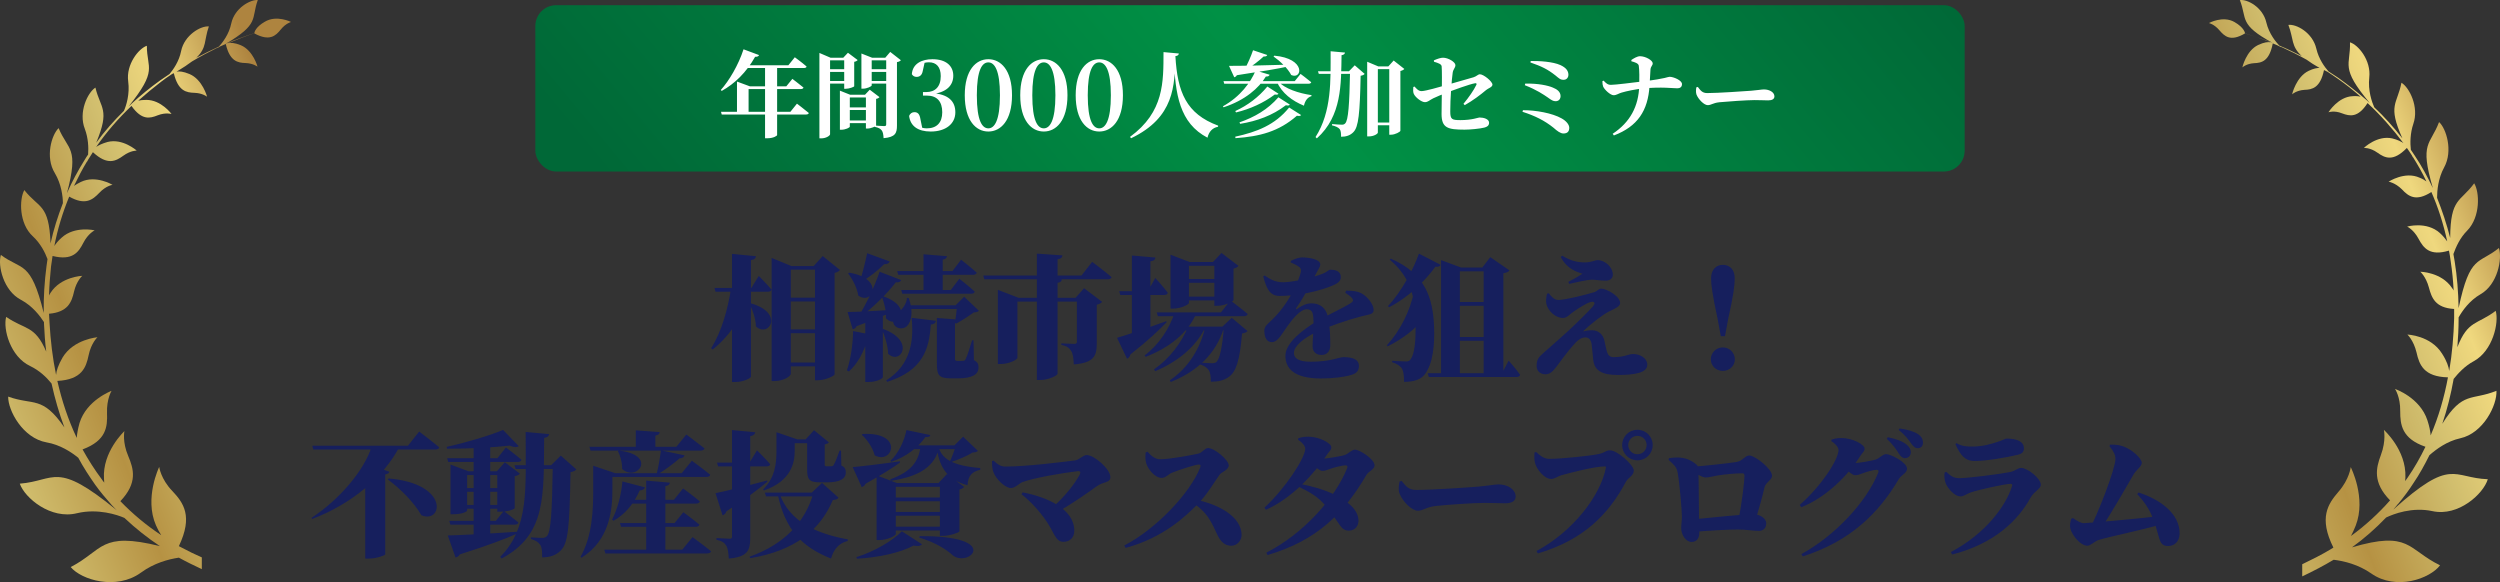
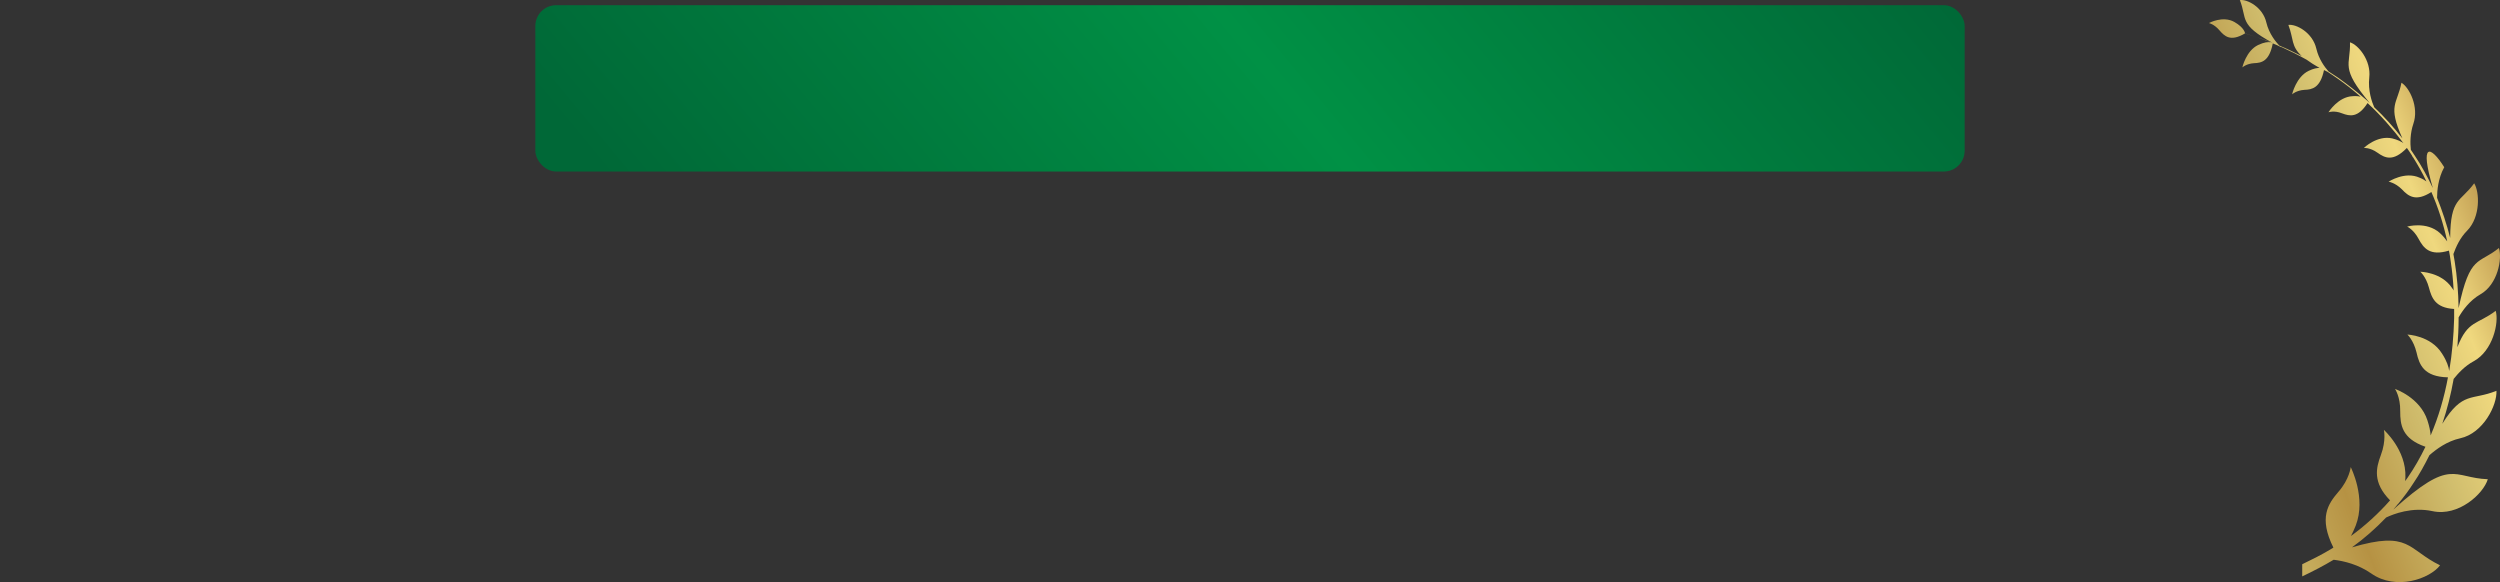
<svg xmlns="http://www.w3.org/2000/svg" width="962" height="224" viewBox="0 0 962 224" fill="none">
  <rect x="0" y="0" width="962" height="224" fill="#333333" stroke="none" />
-   <path d="M101.91 8.358C98.418 10.37 97.933 12.282 97.836 12.785C94.052 13.992 90.366 15.3 86.776 16.909C99.97 9.163 96.575 7.352 99.194 0.009C96.284 -0.193 90.269 3.127 89.007 8.962C88.134 13.287 85.515 16.507 84.254 17.915C81.343 19.223 78.433 20.732 75.522 22.241C79.694 18.317 78.433 15.702 80.373 10.169C77.269 9.867 70.963 13.489 69.701 19.625C68.925 23.649 66.597 26.868 65.239 28.478C63.977 29.283 62.813 30.188 61.552 30.993C57.769 33.709 54.179 36.626 50.686 39.845C50.395 40.047 50.298 40.248 50.201 40.348C49.91 40.55 49.619 40.851 49.425 41.053C60.873 26.768 56.507 26.566 56.507 17.613C53.403 18.619 48.455 24.756 49.328 31.294C50.007 36.224 48.552 40.751 47.679 42.662C43.798 46.485 40.209 50.509 37.007 54.935C42.44 41.958 38.657 41.857 36.716 33.709C33.709 35.62 30.119 43.165 32.642 49.603C34 53.225 34.097 56.846 33.903 59.462C33.418 60.166 32.933 60.87 32.545 61.574C30.022 65.598 27.694 69.924 25.753 74.35C30.507 56.544 26.142 57.953 22.552 49.301C19.836 51.917 17.313 60.468 21.097 66.604C23.619 70.829 24.201 75.658 24.201 78.173C22.261 83.203 20.612 88.333 19.448 93.665C18.865 78.274 14.985 80.286 9.358 73.143C7.418 76.564 7.224 86.02 12.656 90.949C15.567 93.665 17.313 97.085 18.283 99.701C18.186 100.606 17.992 101.512 17.895 102.417C17.119 108.352 16.731 114.388 16.828 120.424C11.783 100.003 8.388 104.127 0.336 98.091C-0.926 102.216 1.306 111.873 8.097 115.394C12.462 117.708 15.373 121.531 16.925 123.945C16.925 124.146 16.925 124.247 16.925 124.448C17.119 128.07 17.313 131.691 17.798 135.313C13.433 125.052 9.649 126.963 2.373 121.933C1.112 126.561 3.925 137.224 11.589 140.845C15.179 142.556 17.895 145.171 19.836 147.585C21.097 153.32 22.746 159.054 24.783 164.486C16.246 152.112 12.947 156.136 3.149 152.615C3.052 157.947 8.776 168.61 17.895 170.22C23.134 171.125 27.403 173.942 30.119 176.155C32.059 179.777 34.291 183.197 36.619 186.517C38.559 189.233 40.694 191.748 42.925 194.263C43.022 194.464 43.216 194.565 43.313 194.665C43.895 195.269 44.38 195.872 44.962 196.375C21.388 177.061 21.485 185.008 7.612 186.114C9.552 191.647 19.544 199.997 29.634 197.482C37.589 195.571 45.157 198.085 47.873 199.293C52.142 203.317 56.701 206.938 61.552 210.157C38.462 204.423 39.821 211.666 27.209 218.205C31.283 223.134 44.769 227.259 54.276 220.318C59.224 216.696 64.754 215.187 68.828 214.584C71.739 216.193 74.649 217.601 77.657 219.01V214.483C75.134 213.376 72.612 212.169 70.186 210.861C69.701 210.66 69.313 210.358 68.828 210.157C74.358 198.588 70.575 193.458 66.306 188.931C61.843 184.304 61.261 179.676 61.261 179.676C61.261 179.676 55.44 191.647 60 202.109C60.679 203.618 61.358 204.926 62.037 205.932C56.41 202.21 51.075 197.784 46.321 192.854C53.015 185.813 51.462 180.481 49.328 175.451C47 170.019 47.873 165.894 47.873 165.894C47.873 165.894 39.336 173.841 40.015 184.203C40.015 184.706 40.112 185.31 40.112 185.712C39.821 185.31 39.433 184.907 39.142 184.404C36.425 180.783 34 176.96 31.768 172.936C40.985 169.516 41.373 164.184 41.179 158.953C40.985 153.521 42.925 150.402 42.925 150.402C42.925 150.402 33.321 153.923 30.604 162.776C29.925 165.19 29.634 167.001 29.537 168.51C26.239 161.569 23.813 154.225 22.067 146.579C31.574 146.076 33.127 141.348 34.097 136.721C35.067 131.993 37.492 129.78 37.492 129.78C37.492 129.78 28.373 130.484 24.104 137.526C22.358 140.544 21.679 142.757 21.582 144.266C20.224 137.727 19.448 130.987 19.059 124.247C18.962 123.04 18.962 121.933 18.865 120.726C26.142 120.122 27.597 116.199 28.47 112.276C29.44 108.051 31.671 106.139 31.671 106.139C31.671 106.139 23.425 106.441 19.448 112.678C19.253 113.08 18.962 113.382 18.865 113.684C18.962 109.962 19.253 106.24 19.642 102.518C19.836 101.21 20.03 99.802 20.224 98.494C27.888 100.405 30.216 97.085 32.059 93.464C33.903 89.842 36.425 88.635 36.425 88.635C36.425 88.635 28.761 86.825 23.716 91.452C22.358 92.659 21.485 93.766 20.903 94.671C22.164 88.132 24.104 81.795 26.627 75.658C32.836 79.179 35.649 76.865 38.172 74.25C40.791 71.433 43.313 71.131 43.313 71.131C43.313 71.131 36.813 67.208 31.089 70.025C30.022 70.528 29.246 71.031 28.47 71.534C30.022 68.314 31.671 65.095 33.515 62.077C33.515 62.279 33.418 62.379 33.418 62.379C33.612 62.077 33.709 61.776 33.903 61.474C34.485 60.468 35.164 59.562 35.746 58.556C41.373 63.788 44.575 61.977 47.388 59.965C50.298 57.852 52.627 57.953 52.627 57.953C52.627 57.953 47.194 53.124 41.373 54.633C39.239 55.237 37.88 55.941 37.007 56.544C40.985 50.81 45.545 45.579 50.589 40.751C54.567 46.384 57.672 45.579 60.679 44.372C63.783 43.165 66.015 43.869 66.015 43.869C66.015 43.869 62.037 38.437 56.313 38.437C55.052 38.437 54.082 38.538 53.209 38.739C56.022 36.224 58.933 33.809 61.94 31.496C63.201 30.49 64.56 29.584 65.918 28.679C66.209 28.478 66.5 28.277 66.888 28.176C68.537 35.117 71.739 35.62 74.843 35.721C77.948 35.821 79.694 37.23 79.694 37.23C79.694 37.23 77.948 30.59 72.903 28.478C70.478 27.472 68.925 27.371 67.955 27.572C70.478 26.063 72.418 24.756 73.873 23.649C77.075 21.738 80.47 19.927 83.769 18.317C83.672 18.418 83.575 18.519 83.575 18.519C83.963 18.317 84.448 18.016 84.836 17.814C85.515 17.513 86.194 17.211 86.873 16.909C88.425 23.649 91.53 24.152 94.44 24.253C97.448 24.353 99.097 25.661 99.097 25.661C99.097 25.661 97.448 19.424 92.694 17.412C90.269 16.406 88.716 16.406 87.843 16.607C91.142 15.199 94.537 13.891 97.933 12.785C97.933 12.885 97.933 12.885 97.933 12.885C103.754 16.004 106.082 13.79 108.022 11.376C109.963 8.962 112 8.459 112 8.459C112 8.459 106.47 5.642 101.91 8.358Z" fill="url(#paint0_linear_461_913)" />
  <rect x="206" y="2" width="550" height="64" rx="8" fill="url(#paint1_linear_461_913)" />
-   <path d="M277.436 43.016H304.148L306.668 39.884C306.668 39.884 309.476 42.008 311.24 43.484C311.132 43.88 310.7 44.06 310.196 44.06H277.724L277.436 43.016ZM294.392 25.124H299.036V51.98C299 52.268 297.632 53.204 295.256 53.204H294.392V25.124ZM286.04 33.224H302.564L304.904 30.344C304.904 30.344 307.532 32.324 309.188 33.692C309.08 34.088 308.684 34.268 308.144 34.268H286.04V33.224ZM283.592 33.224V31.388L288.56 33.224H288.056V43.664H283.592V33.224ZM286.112 18.968L292.088 21.2C291.908 21.632 291.404 21.92 290.576 21.848C287.156 27.932 282.692 32.216 277.724 34.988L277.364 34.628C280.568 31.064 284.132 25.052 286.112 18.968ZM286.148 25.124H303.356L305.84 22.028C305.84 22.028 308.612 24.044 310.376 25.592C310.304 25.988 309.908 26.168 309.368 26.168H285.644L286.148 25.124ZM323.192 36.464V34.88L327.152 36.464H334.928V37.508H327.008V48.74C327.008 49.1 325.352 49.928 323.732 49.928H323.192V36.464ZM325.136 46.364H335.036V47.372H325.136V46.364ZM325.136 41.324H335.036V42.332H325.136V41.324ZM333.2 36.464H332.84L334.676 34.52L338.42 37.364C338.24 37.652 337.772 37.94 337.124 38.048V48.308C337.088 48.596 335.18 49.46 333.848 49.46H333.2V36.464ZM315.308 22.208V20.372L319.592 22.208H326.252V23.216H319.412V51.656C319.412 52.196 317.9 53.24 315.992 53.24H315.308V22.208ZM331.472 22.208V20.588L335.576 22.208H342.632V23.216H335.432V32.864C335.432 33.224 333.668 34.124 332.012 34.124H331.472V22.208ZM341.012 22.208H340.652L342.56 19.976L346.664 23.18C346.412 23.468 345.908 23.792 345.152 23.9V48.272C345.152 51.152 344.612 52.772 340.004 53.168C339.932 51.836 339.752 50.792 339.32 50.216C338.816 49.568 338.168 49.136 336.584 48.812V48.308C336.584 48.308 339.608 48.524 340.292 48.524C340.868 48.524 341.012 48.272 341.012 47.804V22.208ZM324.848 22.208H324.488L326.288 20.3L330.032 23.108C329.816 23.36 329.384 23.684 328.7 23.792V33.188C328.664 33.44 326.756 34.16 325.496 34.16H324.848V22.208ZM317.288 26.636H326.072V27.68H317.288V26.636ZM317.288 31.172H326.072V32.18H317.288V31.172ZM333.92 26.636H342.776V27.68H333.92V26.636ZM333.92 31.172H342.776V32.18H333.92V31.172ZM358.148 50.612C353.144 50.612 350.3 48.452 349.832 44.636C350.192 43.628 351.02 43.16 351.848 43.16C353.108 43.16 353.864 43.808 354.188 45.86L354.944 49.568L353.252 48.488C354.368 49.064 355.268 49.388 356.636 49.388C360.452 49.388 362.576 47.192 362.576 43.196C362.576 39.056 360.56 36.788 356.672 36.788H355.16V35.42H356.492C359.768 35.42 362 33.44 362 29.3C362 25.808 360.344 23.972 357.464 23.972C356.348 23.972 355.196 24.224 353.828 24.836L355.844 23.864L355.052 27.428C354.728 29.048 353.792 29.588 352.676 29.588C351.884 29.588 351.236 29.192 350.876 28.544C351.164 24.476 354.728 22.784 358.796 22.784C364.124 22.784 366.824 25.412 366.824 29.12C366.824 32.792 364.34 35.672 358.184 36.284V35.78C365.06 36.14 367.616 39.02 367.616 43.232C367.616 47.624 363.944 50.612 358.148 50.612ZM380.316 50.612C375.564 50.612 371.244 46.436 371.244 36.644C371.244 26.924 375.564 22.784 380.316 22.784C385.068 22.784 389.424 26.924 389.424 36.644C389.424 46.436 385.068 50.612 380.316 50.612ZM380.316 49.388C382.62 49.388 384.78 46.544 384.78 36.644C384.78 26.816 382.62 24.008 380.316 24.008C377.976 24.008 375.888 26.78 375.888 36.644C375.888 46.58 377.976 49.388 380.316 49.388ZM401.656 50.612C396.904 50.612 392.584 46.436 392.584 36.644C392.584 26.924 396.904 22.784 401.656 22.784C406.408 22.784 410.764 26.924 410.764 36.644C410.764 46.436 406.408 50.612 401.656 50.612ZM401.656 49.388C403.96 49.388 406.12 46.544 406.12 36.644C406.12 26.816 403.96 24.008 401.656 24.008C399.316 24.008 397.228 26.78 397.228 36.644C397.228 46.58 399.316 49.388 401.656 49.388ZM422.996 50.612C418.244 50.612 413.924 46.436 413.924 36.644C413.924 26.924 418.244 22.784 422.996 22.784C427.748 22.784 432.104 26.924 432.104 36.644C432.104 46.436 427.748 50.612 422.996 50.612ZM422.996 49.388C425.3 49.388 427.46 46.544 427.46 36.644C427.46 26.816 425.3 24.008 422.996 24.008C420.656 24.008 418.568 26.78 418.568 36.644C418.568 46.58 420.656 49.388 422.996 49.388ZM452.292 21.596C453.084 35.456 456.468 43.808 468.744 48.344L468.708 48.776C466.548 49.172 465.18 50.684 464.64 52.988C453.948 47.372 452.148 36.572 451.68 21.668L452.292 21.596ZM452.292 21.596C452.004 32.9 452.004 45.176 435.228 53.204L434.832 52.664C448.008 43.052 447.684 31.46 447.72 20.048L453.624 20.588C453.552 21.128 453.228 21.488 452.292 21.596ZM487.68 33.296L491.964 36.068C491.748 36.428 491.316 36.5 490.56 36.356C486.168 39.632 481.092 41.936 475.62 43.268L475.332 42.728C480.084 40.568 484.296 37.4 487.68 33.296ZM491.928 37.436L496.32 40.244C496.068 40.64 495.636 40.676 494.808 40.496C489.624 44.456 483.756 46.58 477.204 47.66L476.952 47.084C482.784 45.068 487.86 42.116 491.928 37.436ZM496.068 41.36L500.676 44.276C500.388 44.636 499.884 44.708 499.056 44.528C492.072 50.648 484.728 52.52 475.404 53.168L475.332 52.592C483.612 50.792 490.632 48.092 496.068 41.36ZM472.92 25.34C476.988 25.376 486.24 25.16 496.104 24.872L496.14 25.484C491.784 26.456 485.448 27.5 475.944 28.94C475.692 29.408 475.296 29.66 474.936 29.732L472.92 25.34ZM490.344 21.416C502.692 22.532 501.108 30.776 496.86 28.868C495.564 26.312 492.504 23.432 490.056 21.74L490.344 21.416ZM482.172 19.328L487.644 21.164C487.5 21.56 487.032 21.812 486.24 21.74C484.584 23.324 481.704 25.52 479.256 27.032H478.752C479.976 24.872 481.416 21.596 482.172 19.328ZM470.796 31.208H498.228L500.46 28.436C500.46 28.436 502.98 30.308 504.564 31.64C504.456 32.036 504.06 32.216 503.556 32.216H471.084L470.796 31.208ZM491.748 31.208C494.268 34.16 499.92 35.924 504.672 36.608L504.636 37.004C503.16 37.436 502.188 38.732 501.756 40.676C497.148 38.768 493.296 35.852 491.316 31.46L491.748 31.208ZM483.18 27.14L488.544 28.76C488.4 29.228 487.932 29.516 487.104 29.444C484.44 33.872 479.112 38.588 470.832 41.288L470.58 40.892C477.276 37.22 481.272 31.64 483.18 27.14ZM527.964 47.156H536.712V48.2H527.964V47.156ZM534.588 25.556H534.228L536.28 23.288L540.384 26.528C540.132 26.852 539.628 27.14 538.872 27.32V50.324C538.836 50.72 536.856 51.836 535.272 51.836H534.588V25.556ZM507.156 27.428H521.016V28.436H507.48L507.156 27.428ZM512.016 19.724L517.56 20.228C517.452 20.768 517.128 21.092 516.228 21.236C516.048 32.288 516.372 44.636 506.724 53.24L506.22 52.736C512.484 42.908 512.016 30.992 512.016 19.724ZM519.504 27.428H519.072L521.304 25.124L525.12 28.436C524.832 28.796 524.364 29.012 523.572 29.156C523.284 43.592 522.78 48.848 520.8 50.828C519.612 52.088 517.992 52.628 516.048 52.628C516.048 51.224 515.94 50.252 515.508 49.676C514.968 49.028 513.96 48.56 512.556 48.236L512.592 47.732C513.744 47.84 515.616 47.984 516.336 47.984C516.948 47.984 517.272 47.84 517.596 47.516C518.856 46.364 519.252 40.1 519.504 27.428ZM526.092 25.556V23.756L530.376 25.556H536.928V26.6H530.196V51.008C530.196 51.512 528.612 52.484 526.812 52.484H526.092V25.556ZM551.76 23.216C553.2 22.604 554.388 22.208 555.288 22.208C557.304 22.208 560.04 23.9 560.04 25.052C560.04 26.132 559.212 26.528 558.996 27.968C558.636 30.308 558.024 38.3 558.06 42.836C558.06 45.932 558.636 46.22 561.984 46.22C566.484 46.22 568.86 45.212 569.292 45.212C570.912 45.212 573 45.788 573 47.228C573 48.416 572.136 48.848 571.164 49.1C569.472 49.532 565.728 49.892 563.568 49.892C557.016 49.892 554.748 49.208 554.712 43.916C554.712 41.576 554.784 37.544 554.82 34.988C554.856 31.892 554.892 27.104 554.748 25.52C554.64 24.692 553.596 24.296 551.796 23.756L551.76 23.216ZM544.308 33.296C545.064 34.124 545.82 35.06 547.008 35.06C548.52 35.06 554.028 33.44 556.224 32.828C559.032 32 564.864 30.344 567.024 29.732C568.212 29.372 568.716 28.58 569.472 28.58C570.876 28.58 574.296 31.352 574.296 32.576C574.296 33.548 572.568 34.016 571.884 34.628C569.58 36.572 566.808 38.66 563.64 40.46L563.136 39.956C565.224 37.436 567.06 34.808 568.104 32.648C568.32 32.216 568.104 31.928 567.6 32.036C565.44 32.396 559.104 34.736 556.512 35.744C554.928 36.356 552.948 37.112 551.508 37.832C549.96 38.588 549.528 39.308 548.268 39.308C546.972 39.308 544.596 37.436 544.02 36.104C543.696 35.348 543.768 34.448 543.84 33.476L544.308 33.296ZM603.528 28.868C603.528 29.588 602.988 30.704 601.728 30.704C600.432 30.74 599.964 30.2 598.56 29.048C595.5 26.636 593.196 25.52 588.912 24.044L589.02 23.468C592.44 23.432 597.516 23.72 600.468 25.052C602.772 26.132 603.528 27.356 603.528 28.868ZM586.896 32.18C591.756 32.036 595.68 32.9 597.516 33.692C599.172 34.34 600.504 35.348 600.504 36.968C600.504 38.012 599.892 38.948 598.596 38.948C597.624 38.948 596.976 38.516 595.536 37.472C593.988 36.428 591.396 34.592 586.752 32.792L586.896 32.18ZM586.032 42.404C590.892 42.368 597.336 43.52 600.936 45.572C602.736 46.58 603.852 47.984 603.852 49.172C603.852 50.396 603.312 51.368 601.62 51.368C600.468 51.368 599.208 50.432 597.768 49.136C594.348 46.4 590.676 44.564 585.852 43.016L586.032 42.404ZM634.74 33.08C634.128 42.584 630.168 48.668 621.024 52.124L620.556 51.476C627.216 47.084 630.564 40.964 630.78 32.9C630.852 30.452 630.852 26.924 630.6 25.268C630.456 24.332 628.944 23.9 627.756 23.576V23.072C628.548 22.532 629.988 21.632 631.068 21.632C633.192 21.632 635.964 23.216 635.964 24.368C635.964 25.304 635.208 25.412 635.1 26.816C634.956 28.796 634.848 31.208 634.74 33.08ZM616.596 31.244L617.064 31.028C617.964 32 618.684 32.684 619.908 32.648C621.6 32.648 628.368 31.784 632.544 31.28C641.328 30.2 641.688 29.552 642.48 29.552C643.92 29.552 647.232 30.884 647.232 32.36C647.232 33.548 646.404 33.98 645.432 33.98C643.776 33.98 639.384 33.368 632.58 34.016C629.628 34.268 625.74 35.096 623.976 35.636C622.896 35.924 622.032 36.644 620.916 36.644C619.692 36.644 617.388 34.52 616.884 33.296C616.704 32.828 616.596 32.144 616.596 31.244ZM653.316 33.44C654.396 34.844 655.044 35.816 656.952 35.816C660.804 35.816 671.676 35.096 673.836 34.916C676.248 34.736 677.868 34.412 678.768 34.412C680.928 34.412 682.8 35.528 682.8 37.076C682.8 38.12 681.9 38.624 680.388 38.624C678.984 38.624 677.724 38.516 675.168 38.516C672.432 38.516 664.404 39.056 661.632 39.344C659.04 39.632 658.5 40.46 657.132 40.46C655.692 40.46 653.496 38.156 652.812 36.392C652.524 35.564 652.596 34.52 652.74 33.62L653.316 33.44Z" fill="white" />
-   <path d="M300.456 114.544H317.72V116H300.456V114.544ZM300.456 126.764H317.72V128.22H300.456V126.764ZM300.404 139.504H317.668V140.96H300.404V139.504ZM274.924 110.8H289.12L291.98 106.172C291.98 106.172 295.152 109.396 296.868 111.424C296.712 111.996 296.192 112.256 295.464 112.256H275.34L274.924 110.8ZM281.32 110.8H288.496V111.632C286.364 120.94 281.424 128.688 274.248 134.512L273.624 133.992C277.628 127.804 280.124 118.808 281.32 110.8ZM281.684 97.696L290.888 98.58C290.784 99.36 290.42 99.88 288.964 100.088V144.964C288.964 145.536 285.896 146.992 283.14 146.992H281.684V97.696ZM288.964 116.728C302.016 120.472 295.828 130.144 290.888 125.62C290.784 122.656 289.64 119.328 288.444 116.988L288.964 116.728ZM296.92 102.376V99.256L304.564 102.376H317.408V103.78H304.304V143.82C304.304 144.808 301.444 146.628 298.116 146.628H296.92V102.376ZM313.612 102.376H313.092L316.576 98.528L323.232 103.884C322.868 104.352 322.244 104.768 321.152 105.028V144.08C321.1 144.6 317.616 146.316 314.808 146.316H313.612V102.376ZM345.228 104.3H366.496L369.824 99.932C369.824 99.932 373.62 102.896 375.856 104.924C375.7 105.496 375.128 105.756 374.4 105.756H345.644L345.228 104.3ZM346.788 111.58H365.872L369.148 107.264C369.148 107.264 372.892 110.176 375.076 112.204C374.972 112.776 374.4 113.036 373.672 113.036H347.204L346.788 111.58ZM355.368 97.852L364.416 98.58C364.312 99.204 364 99.672 362.752 99.932V112.464H355.368V97.852ZM349.544 117.456H370.032V118.912H349.544V117.456ZM348.972 114.648L349.7 114.7C351.52 119.9 350.792 123.8 348.92 125.568C347.568 126.868 344.708 126.608 343.876 124.58C343.148 122.76 344.136 121.148 345.696 120.212C347.048 119.224 348.972 116.78 348.972 114.648ZM368.316 117.456H367.744L371.02 114.18L376.688 119.588C376.272 120.004 375.752 120.16 374.712 120.212C372.944 121.512 369.98 123.436 367.952 124.528L367.484 124.216C367.744 122.396 368.16 119.224 368.316 117.456ZM350.792 122.292L360.152 123.436C359.996 124.268 359.476 124.788 358.176 124.892C357.552 134.252 355.212 142.572 341.38 146.94L341.016 146.368C350.584 140.388 351.676 130.872 350.792 122.292ZM360.516 122.344L369.148 123.02C369.044 123.748 368.628 124.216 367.484 124.372V138.048C367.484 138.62 367.64 138.88 368.316 138.88H369.564C370.032 138.88 370.396 138.88 370.656 138.828C371.124 138.828 371.28 138.724 371.592 138.152C372.112 137.216 373.048 134.252 374.088 130.924H374.608L374.764 138.568C376.272 139.348 376.532 140.18 376.532 141.428C376.532 144.08 374.14 145.588 368.628 145.588H365.872C361.14 145.588 360.516 144.236 360.516 139.92V122.344ZM332.956 121.772L339.716 121.252V145.172C339.716 145.536 337.636 146.992 334.204 146.992H332.956V121.772ZM333.684 97.436L342.368 100.608C342.16 101.284 341.432 101.7 340.236 101.648C337.636 104.248 334.412 106.744 331.552 108.356L330.928 107.992C331.812 105.444 332.904 101.18 333.684 97.436ZM338.468 104.56L346.788 107.784C346.528 108.408 345.852 108.772 344.708 108.616C341.588 112.724 336.076 118.288 330.772 122.188H330.044C333.32 117.248 336.7 109.812 338.468 104.56ZM326.144 120.056C329.16 120.056 336.388 119.692 343.668 119.224V119.9C340.652 121.252 336.076 123.124 329.628 125.516C329.316 126.192 328.744 126.608 328.12 126.712L326.144 120.056ZM326.82 104.924C340.756 107.264 335.608 117.716 330.252 113.712C329.836 110.748 328.016 107.42 326.352 105.184L326.82 104.924ZM339.872 114.024C352.04 118.184 345.488 127.128 340.912 122.5C341.068 119.64 340.236 116.468 339.352 114.232L339.872 114.024ZM339.924 126.608C352.404 131.236 346.476 140.648 341.744 136.124C341.692 133.004 340.496 129.416 339.404 126.816L339.924 126.608ZM328.276 127.388L335.868 128.896C335.712 129.572 335.14 130.092 333.996 130.144C332.384 135.552 329.94 140.024 326.664 142.936L325.884 142.52C327.288 138.464 328.172 132.744 328.276 127.388ZM378.352 106.016H416.156L420.264 100.764C420.264 100.764 424.944 104.248 427.752 106.64C427.596 107.212 426.972 107.472 426.192 107.472H378.768L378.352 106.016ZM398.996 106.64L408.616 107.524C408.512 108.148 408.2 108.668 406.952 108.824V143.82C406.952 144.496 403.416 146.212 400.504 146.212H398.996V106.64ZM398.996 97.592L408.824 98.268C408.72 98.996 408.408 99.516 406.952 99.776V106.328H398.996V97.592ZM414.388 114.596H413.868L417.144 110.904L424.112 116.156C423.748 116.572 423.124 117.04 422.032 117.248V132.224C422.032 136.904 420.992 139.608 413.192 140.232C413.088 137.84 412.88 136.176 412.204 135.084C411.528 134.044 410.748 133.16 408.408 132.744V132.12C408.408 132.12 412.256 132.328 413.452 132.328C414.18 132.328 414.388 132.016 414.388 131.444V114.596ZM383.968 114.596V111.528L391.976 114.596H416.884V116.052H391.508V137.632C391.508 138.412 388.232 140.076 385.06 140.076H383.968V114.596ZM454.116 107.368H471.12V108.824H454.116V107.368ZM454.116 114.128H471.12V115.584H454.116V114.128ZM445.12 120.212H469.82L473.46 115.584C473.46 115.584 477.62 118.704 480.116 120.836C479.96 121.408 479.388 121.668 478.608 121.668H445.536L445.12 120.212ZM453.804 125.672H474.708V127.128H452.764L453.804 125.672ZM452.036 120.212H460.148V121.044C456.768 128.376 449.904 133.784 440.856 137.32L440.44 136.748C446.004 132.64 450.008 126.348 452.036 120.212ZM457.184 125.672H463.528V126.504C459.94 133.628 453.18 139.14 444.548 142.832L444.028 142.156C450.06 137.996 454.688 131.808 457.184 125.672ZM463.84 125.672H470.86V126.504C467.844 135.812 461.292 142.624 450.528 146.992L450.112 146.368C457.444 141.428 461.864 133.992 463.84 125.672ZM430.664 112.048H441.74L444.548 106.952C444.548 106.952 447.772 110.488 449.384 112.672C449.228 113.244 448.708 113.504 447.98 113.504H431.08L430.664 112.048ZM435.552 98.32L444.6 99.1C444.496 99.828 444.184 100.348 442.676 100.556V128.948L435.552 131.132V98.32ZM429.832 129.988C432.952 129.104 441.064 126.4 448.76 123.592L448.916 124.008C446.212 126.816 441.688 131.132 434.98 136.384C434.824 137.112 434.356 137.788 433.68 138.048L429.832 129.988ZM470.964 125.672H470.392L473.98 122.292L480.064 127.388C479.648 127.856 479.024 128.168 477.932 128.324C477.1 138.568 475.696 143.144 472.732 145.12C470.912 146.368 468.832 146.888 465.92 146.888C465.92 144.912 465.764 143.248 465.036 142.312C464.308 141.324 463.164 140.596 461.24 140.076V139.504C462.8 139.608 465.296 139.764 466.336 139.764C467.116 139.764 467.532 139.66 468 139.348C469.3 138.308 470.34 133.836 470.964 125.672ZM450.424 100.816V98.008L457.756 100.816H470.652V102.272H457.496V116.572C457.496 117.196 454.376 118.756 451.412 118.756H450.424V100.816ZM467.272 100.816H466.752L470.028 97.332L476.58 102.324C476.268 102.688 475.644 103.156 474.656 103.364V115.48C474.604 116 471.172 117.664 468.572 117.664H467.272V100.816ZM486.668 106.016C488.332 107.16 490.568 108.72 494.052 108.616C498.888 108.408 506.168 106.484 509.184 105.236C510.692 104.612 511.264 103.78 511.888 103.78C514.124 103.78 515.944 104.456 515.944 106.692C515.944 107.524 515.528 108.512 513.916 109.344C511.628 110.592 502.476 113.868 492.336 113.868C488.332 113.868 487.188 110.436 486.096 106.328L486.668 106.016ZM511.888 132.9C511.888 134.98 510.744 136.592 508.56 136.592C506.688 136.592 505.076 135.604 505.076 133.212C505.076 131.028 505.44 127.96 505.44 124.424C505.44 120.472 505.076 119.016 502.788 119.016C500.24 119.016 497.12 123.124 495.508 125.36C493.584 127.908 491.92 131.496 489.58 131.652C487.396 131.756 486.564 129.832 486.512 127.336C486.46 125.36 488.124 124.476 489.996 122.552C496.86 115.688 500.084 106.796 500.5 104.924C500.708 104.144 500.76 103.364 499.876 102.688C499.044 102.064 498.056 101.596 496.652 100.972L496.704 100.4C498.004 99.724 499.824 99.048 500.968 99.048C503.464 99.048 508.04 99.672 508.04 101.752C508.04 102.48 507.676 102.948 507.208 103.832C506.428 105.236 505.544 106.848 504.868 108.148C504.296 109.136 502.632 112.984 498.784 118.548C498.524 118.912 498.732 119.172 499.148 118.86C501.072 117.508 502.684 116.728 504.712 116.728C508.092 116.728 510.276 118.652 510.952 121.876C511.836 125.62 511.888 130.144 511.888 132.9ZM517.972 111.84C520.936 111.84 522.392 112.1 523.9 112.88C525.98 113.972 528.58 116.988 528.58 119.276C528.58 121.148 526.552 120.992 523.692 121.772C518.648 123.072 510.432 125.88 506.168 127.96C501.748 130.144 497.9 133.056 497.9 135.864C497.9 137.528 499.2 139.192 504.296 139.192C512.096 139.192 515.164 137.424 516.984 137.424C519.896 137.424 522.912 137.996 522.912 140.804C522.912 142.624 522.08 143.612 520.104 144.236C517.348 145.12 512.668 145.64 508.3 145.64C497.848 145.64 494.624 141.688 494.624 136.904C494.624 131.808 501.696 126.608 506.844 123.54C510.484 121.408 516.932 118.444 519.792 116.624C520.728 116.052 520.884 115.428 520.208 114.648C519.688 114.024 518.544 113.192 517.66 112.672L517.972 111.84ZM549.38 143.612H577.98L580.528 138.776C580.528 138.776 583.544 142.156 584.948 144.236C584.792 144.808 584.324 145.068 583.596 145.068H549.796L549.38 143.612ZM558.792 116.208H574.808V117.664H558.792V116.208ZM558.792 129.676H574.808V131.132H558.792V129.676ZM554.528 102.948V100.088L562.224 102.948H570.388L573.456 98.944L580.84 104.04C580.476 104.612 579.852 104.924 578.5 105.132V144.496H570.908V104.404H561.756V144.496H554.528V102.948ZM534.768 99.932L535.184 99.516C548.6 105.392 551.304 114.7 551.824 125.412C552.136 132.692 551.408 139.868 548.288 144.028C546.728 146.108 543.92 146.94 540.28 146.94C540.28 144.392 540.02 142.52 539.292 141.584C538.668 140.804 537.524 139.92 535.704 139.4V138.828C535.704 138.828 539.24 139.088 541.06 139.088C541.944 139.088 542.36 138.88 542.776 138.308C544.388 136.124 544.752 131.132 544.752 125.256C544.752 115.012 543.088 106.9 534.768 99.932ZM546 97.592L554.372 101.908C554.112 102.428 553.592 102.792 552.344 102.636C548.496 107.888 542.256 114.284 534.508 118.236L534.092 117.768C539.396 112.152 543.972 103.416 546 97.592ZM544.128 112.256L547.3 122.916C544.7 126.608 539.708 130.404 533.988 133.264L533.676 132.848C539.032 127.024 542.568 119.484 544.128 112.256ZM595.972 112.828C596.908 114.076 598.052 115.428 599.612 115.428C602.16 115.428 610.012 113.504 613.496 112.412C614.64 112.048 615.108 111.06 616.148 111.06C618.124 111.06 623.428 113.92 623.428 116.624C623.428 118.08 620.88 118.964 619.06 119.9C616.668 121.148 612.092 124.632 609.128 127.544C610.116 127.284 611.416 127.076 612.612 127.076C615.108 127.076 616.824 128.74 617.344 130.924C617.708 132.692 618.228 135.084 618.488 135.76C618.904 136.852 619.684 137.424 620.88 137.424C625.352 137.424 626.392 136.228 628.42 136.228C631.228 136.228 633.88 137.892 633.88 140.336C633.88 143.56 628.784 144.288 622.492 144.288C616.148 144.288 613.548 142.416 613.08 138.568C612.82 136.332 612.716 134.356 612.456 132.484C612.196 130.508 611.156 129.832 610.064 129.832C608.14 129.832 606.736 131.288 605.332 132.9C603.252 135.24 600.704 138.672 598.988 141.012C597.584 142.936 596.388 144.028 594.672 144.028C592.904 144.028 591.292 142.936 591.292 140.856C591.292 138.048 592.228 137.372 594.152 135.604C596.284 133.68 600.6 129.988 602.888 127.856C606.736 124.32 611.052 120.056 612.924 117.924C614.172 116.468 613.496 115.74 611.728 116.312C610.584 116.676 607.932 118.236 605.696 119.796C603.72 121.148 602.992 122.344 601.432 122.344C598.468 122.344 595.92 119.692 595.192 117.456C594.724 116.052 594.932 114.596 595.296 113.036L595.972 112.828ZM600.548 98.892L601.12 98.372C604.552 100.504 607.308 100.972 609.804 100.972C612.352 100.972 613.756 100.088 614.744 100.088C617.552 100.088 620.62 102.74 620.62 105.756C620.62 106.9 619.736 107.992 617.916 107.992C615.732 107.992 613.912 107.628 612.664 107.628C610.688 107.628 606.32 108.668 603.824 109.24L603.512 108.46C605.644 107.368 607.516 106.276 608.92 105.34C606.84 104.612 603.148 103.728 600.548 98.892ZM662.948 142.728C660.348 142.728 658.32 140.752 658.32 138.256C658.32 135.76 660.348 133.68 662.948 133.68C665.548 133.68 667.576 135.76 667.576 138.256C667.576 140.752 665.548 142.728 662.948 142.728ZM662.168 129.364L660.92 122.604C658.944 113.556 658.424 109.656 658.424 107.108C658.424 103.624 660.452 101.908 663 101.908C665.496 101.908 667.524 103.624 667.524 107.108C667.524 109.656 667.056 113.608 665.028 122.604L663.78 129.364H662.168ZM149.541 184.104C173.305 186.132 170.237 201.784 162.125 198.248C159.369 193.36 153.857 187.848 149.177 184.468L149.541 184.104ZM120.161 171.52H156.977L161.293 166.06C161.293 166.06 166.129 169.7 169.041 172.144C168.885 172.716 168.261 172.976 167.481 172.976H120.577L120.161 171.52ZM140.545 181.4L142.521 178.852L149.853 181.556C149.697 182.024 149.281 182.388 148.241 182.544V213.328C148.137 213.744 144.757 214.94 142.001 214.94H140.545V181.4ZM143.041 171.78H153.753C147.825 183.532 134.929 194.14 120.109 199.704L119.849 199.288C130.561 192.268 140.129 181.088 143.041 171.78ZM172.057 176.304H191.401L194.677 172.196C194.677 172.196 198.421 174.952 200.657 176.928C200.553 177.5 199.981 177.76 199.201 177.76H172.473L172.057 176.304ZM172.889 200.432H190.777L193.845 196.636C193.845 196.636 197.329 199.236 199.513 201.056C199.357 201.628 198.837 201.888 198.057 201.888H173.305L172.889 200.432ZM172.317 206.048C176.893 205.944 188.021 205.372 199.305 204.592L199.357 205.164C194.781 207.244 187.761 209.896 176.945 213.328C176.581 214.004 175.957 214.42 175.281 214.524L172.317 206.048ZM177.153 187.796H193.897V189.252H177.153V187.796ZM177.153 194.296H193.897V195.752H177.153V194.296ZM193.585 165.436L199.617 171.676C198.941 172.196 197.693 172.144 196.081 171.468C189.893 172.196 180.065 172.716 172.005 172.664L171.901 171.936C179.129 170.376 188.697 167.516 193.585 165.436ZM182.249 170.844L188.645 169.544V206.672C188.593 207.088 186.565 208.492 183.393 208.492H182.249V170.844ZM173.357 181.348V178.748L180.273 181.348H191.193L194.261 177.864L200.033 182.232C199.721 182.7 199.253 183.012 198.057 183.22V195.544C198.057 195.804 195.977 196.896 192.545 196.896H191.349V182.804H179.753V196.428C179.753 196.896 177.777 197.884 174.501 197.884H173.357V181.348ZM197.953 179.008H215.477V180.464H198.421L197.953 179.008ZM202.269 166.216L211.317 167.048C211.161 167.88 210.589 168.348 209.393 168.504C209.133 190.708 210.381 205.632 193.013 214.94L192.493 214.264C203.673 202.98 202.269 188.212 202.269 166.216ZM212.721 179.008H212.097L215.789 175.316L221.769 180.62C221.405 181.088 220.677 181.504 219.533 181.66C219.169 203.344 218.597 209.116 215.685 211.924C213.865 213.744 211.525 214.472 208.613 214.472C208.665 212.184 208.509 210.624 207.885 209.688C207.209 208.648 206.117 207.92 204.297 207.4V206.776C205.649 206.88 207.729 206.984 208.717 206.984C209.445 206.984 209.913 206.776 210.381 206.36C211.993 204.852 212.409 197.364 212.721 179.008ZM244.649 165.592L253.853 166.268C253.749 166.944 253.437 167.412 252.189 167.62V173.132H244.649V165.592ZM226.813 171.936H260.249L264.097 167.204C264.097 167.204 268.413 170.376 271.117 172.56C270.961 173.132 270.337 173.392 269.609 173.392H227.229L226.813 171.936ZM238.565 201.264H259.573L262.953 197.104C262.953 197.104 266.801 199.912 269.141 201.888C268.985 202.46 268.413 202.72 267.685 202.72H238.981L238.565 201.264ZM232.533 211.508H262.537L266.489 206.672C266.489 206.672 270.909 209.896 273.613 212.132C273.457 212.704 272.833 212.964 272.053 212.964H232.949L232.533 211.508ZM238.149 173.392C253.177 175.056 245.117 185.664 239.397 180.464C239.449 177.916 238.669 175.368 237.785 173.6L238.149 173.392ZM254.321 173.288L263.421 175.212C263.213 175.888 262.641 176.356 261.497 176.356C259.469 178.176 256.089 180.724 253.229 182.44H252.657C253.333 179.892 254.009 175.94 254.321 173.288ZM232.325 182.076H262.329L266.229 177.292C266.229 177.292 270.649 180.464 273.301 182.7C273.197 183.272 272.573 183.532 271.793 183.532H232.325V182.076ZM228.269 182.076V181.556V179.216L236.745 182.076H235.653V188.628C235.653 195.856 234.717 207.816 223.745 214.628L223.381 214.264C227.905 206.36 228.269 196.272 228.269 188.628V182.076ZM241.425 192.32H259.313L262.849 187.952C262.849 187.952 266.749 190.76 269.297 192.944C269.141 193.516 268.569 193.776 267.841 193.776H240.697L241.425 192.32ZM239.501 185.248L248.185 187.536C247.977 188.212 247.353 188.68 246.157 188.732C243.765 194.14 240.333 197.988 236.121 200.38L235.497 199.964C237.473 196.22 239.033 190.76 239.501 185.248ZM248.653 184.936L257.753 185.716C257.649 186.392 257.337 186.86 256.037 187.068V212.236H248.653V184.936ZM298.781 169.076V168.556V166.32L306.841 169.076H305.801V173.548C305.801 177.916 304.553 185.092 293.945 188.732L293.633 188.316C298.313 183.844 298.781 178.072 298.781 173.548V169.076ZM302.473 169.076H314.277V170.532H302.473V169.076ZM310.585 169.076H310.013L313.237 165.54L318.957 170.22C318.697 170.584 318.177 170.844 317.345 171V178.696C317.345 179.268 317.449 179.424 318.021 179.424H319.061C319.425 179.424 319.737 179.424 319.945 179.424C320.309 179.372 320.569 179.32 320.829 178.852C321.297 178.124 322.129 176.096 323.065 173.392H323.637L323.741 179.112C325.197 179.84 325.457 180.568 325.457 181.816C325.457 184.312 323.117 185.612 318.125 185.612H315.577C311.053 185.612 310.585 184.26 310.585 180.256V169.076ZM294.309 189.564H318.281V191.02H294.777L294.309 189.564ZM313.029 189.564H312.353L316.305 185.82L322.649 191.488C322.285 192.112 321.765 192.268 320.465 192.424C315.577 204.02 305.853 211.924 288.693 214.784L288.433 214.212C301.693 209.532 309.961 200.848 313.029 189.564ZM299.821 189.564C303.773 201.16 314.797 205.424 326.237 207.556L326.185 208.18C322.961 208.908 320.777 211.3 319.789 214.94C309.129 210.676 302.161 204.384 299.197 189.876L299.821 189.564ZM275.901 178.02H288.433L291.293 173.288C291.293 173.288 294.621 176.564 296.389 178.644C296.233 179.216 295.713 179.476 294.985 179.476H276.317L275.901 178.02ZM281.673 165.488L290.617 166.32C290.513 167.1 289.993 167.62 288.693 167.828V206.984C288.693 211.768 287.705 214.316 280.425 214.94C280.321 212.704 280.113 211.04 279.437 209.948C278.813 208.908 277.929 208.18 275.693 207.712V207.036C275.693 207.036 279.749 207.296 280.737 207.296C281.465 207.296 281.673 207.088 281.673 206.516V165.488ZM275.329 189.772C278.501 189.148 287.133 187.068 295.193 184.884L295.297 185.352C292.229 187.952 287.029 191.956 279.541 196.74C279.333 197.468 278.761 198.092 278.033 198.3L275.329 189.772ZM350.105 171.364H369.761V172.82H349.221L350.105 171.364ZM331.957 166.996C348.129 166.164 343.397 179.008 336.585 175.212C335.805 172.248 333.673 169.128 331.593 167.308L331.957 166.996ZM367.837 171.364H367.265L370.593 168.036L376.313 173.496C375.897 173.912 375.377 174.068 374.285 174.12C372.205 175.42 368.565 176.98 365.965 177.812L365.549 177.5C366.381 175.784 367.369 173.028 367.837 171.364ZM361.077 171.52C362.065 176.512 366.537 179.216 377.197 180.1V180.776C374.077 181.504 372.517 182.96 372.309 186.704C363.625 184.572 361.181 178.488 360.401 171.676L361.077 171.52ZM354.265 171.364H361.493C360.141 179.58 353.641 183.376 342.773 185.04L342.617 184.416C350.417 181.608 353.641 177.708 354.265 171.364ZM328.109 179.736C331.281 179.476 338.769 178.592 346.257 177.5L346.309 178.02C343.605 179.944 339.445 182.596 333.101 186.132C332.789 186.808 332.217 187.276 331.593 187.432L328.109 179.736ZM341.005 191.436H364.977V192.892H341.005V191.436ZM341.005 197H364.977V198.456H341.005V197ZM341.005 202.668H364.977V204.124H341.005V202.668ZM361.649 185.872H361.129L364.405 182.388L371.009 187.38C370.697 187.744 370.125 188.16 369.189 188.368V204.488C369.137 204.904 365.393 206.204 362.949 206.204H361.649V185.872ZM337.313 185.872V182.908L345.113 185.872H365.341V187.328H344.697V205.476C344.697 206.152 341.473 207.816 338.405 207.816H337.313V185.872ZM347.037 204.436L354.785 209.428C354.317 210.052 353.277 210.312 351.509 209.948C346.465 212.704 337.833 214.576 329.721 214.992L329.565 214.368C336.481 212.236 343.657 207.972 347.037 204.436ZM353.901 206.308C385.673 206.1 372.985 218.476 366.693 213.744C364.457 211.664 360.141 208.752 353.745 206.88L353.901 206.308ZM348.805 165.488L358.009 167.412C357.853 167.984 357.437 168.244 356.085 168.192C353.173 172.3 348.597 175.836 342.981 177.708L342.617 177.344C345.581 174.64 347.921 169.908 348.805 165.488ZM381.721 177.448L382.241 177.188C384.113 178.904 385.153 179.528 386.921 179.528C394.773 179.528 407.669 177.916 413.545 177.188C415.417 176.98 416.613 175.108 418.173 175.108C421.137 175.108 427.273 180.568 427.273 183.532C427.273 185.924 424.673 185.196 422.021 187.12C418.277 189.824 413.337 193.308 407.305 196.844L405.173 195.076C409.853 190.968 413.441 186.34 415.521 182.544C415.937 181.764 415.625 181.192 414.741 181.296C408.449 182.024 397.997 183.896 393.577 185.456C392.173 185.976 390.665 187.796 389.001 187.796C386.765 187.796 383.281 184.364 382.293 181.764C381.877 180.672 381.669 179.164 381.721 177.448ZM393.525 189.46C402.729 191.228 413.389 195.752 413.389 204.228C413.389 206.984 411.569 208.492 409.229 208.492C405.849 208.492 405.849 204.696 401.689 199.184C398.153 194.504 395.085 191.696 393.057 190.188L393.525 189.46ZM440.845 174.12L441.573 173.808C442.925 175.42 444.589 176.72 446.357 176.72C450.361 176.72 458.889 175.056 461.177 174.536C462.581 174.224 463.621 172.404 464.869 172.404C467.417 172.404 472.825 177.084 472.825 179.06C472.825 180.776 469.965 181.764 469.393 182.544C467.365 185.3 464.609 190.188 461.021 193.828C456.341 198.56 447.813 206.88 433.149 210.832L432.629 209.896C444.901 203.552 457.953 189.772 461.853 179.84C462.165 179.008 461.853 178.748 461.281 178.748C460.033 178.748 453.689 180.828 451.193 181.816C449.425 182.492 448.645 183.896 447.033 183.896C444.329 183.896 441.677 180.412 441.053 178.228C440.689 176.928 440.689 175.524 440.845 174.12ZM457.953 192.944L458.681 192.008C468.509 193.672 477.765 198.664 477.765 205.892C477.765 207.764 476.257 210 473.761 210C471.369 210 469.757 208.492 468.509 205.944C466.325 201.368 464.713 196.74 457.953 192.944ZM500.697 186.288C503.869 186.912 509.537 188.264 513.957 190.552C518.429 192.892 522.537 195.908 522.745 200.172C522.849 202.512 521.289 204.124 519.209 204.176C515.881 204.28 515.829 201.68 510.473 195.076C507.145 190.968 503.817 189.304 499.917 187.38L500.697 186.288ZM486.553 195.336C494.509 188.056 502.257 176.2 502.257 172.664C502.257 171.624 501.113 170.22 499.501 169.232L499.553 168.66C500.593 168.296 501.529 168.036 503.453 168.036C507.665 168.036 512.293 170.532 512.293 172.092C512.293 173.288 511.669 173.392 510.733 174.796C505.845 182.128 497.317 191.644 487.125 196.168L486.553 195.336ZM487.281 212.652C501.841 205.268 513.905 191.384 518.377 180.152C518.689 179.372 518.377 179.06 517.701 179.06C516.609 179.06 513.021 179.944 511.721 180.464C510.629 180.88 509.901 181.192 508.757 181.192C507.873 181.192 506.365 179.892 504.857 178.592L505.897 176.408C507.093 176.564 507.613 176.564 508.393 176.564C509.797 176.564 516.297 175.576 517.701 175.004C518.949 174.484 520.145 173.028 521.445 173.028C523.109 173.028 528.933 176.616 528.933 179.112C528.933 180.62 526.593 181.4 525.865 182.648C517.129 197.572 506.833 207.972 487.749 213.588L487.281 212.652ZM539.333 185.04C541.101 187.224 542.037 188.524 545.105 188.524C551.137 188.524 565.541 187.536 569.077 187.224C572.561 186.912 575.369 186.392 576.617 186.392C580.309 186.392 583.221 188.42 583.221 191.072C583.221 192.892 581.557 193.672 579.165 193.672C576.981 193.672 575.161 193.516 571.209 193.516C566.945 193.516 556.857 194.244 552.801 194.66C548.641 195.076 547.757 196.532 545.573 196.532C543.181 196.532 539.593 192.788 538.501 189.824C538.033 188.524 538.241 186.704 538.553 185.3L539.333 185.04ZM624.207 171.26C624.207 167.984 626.807 165.384 630.083 165.384C633.359 165.384 635.959 167.984 635.959 171.26C635.959 174.536 633.359 177.136 630.083 177.136C626.807 177.136 624.207 174.536 624.207 171.26ZM626.547 171.26C626.547 173.236 628.107 174.796 630.083 174.796C632.059 174.796 633.619 173.236 633.619 171.26C633.619 169.284 632.059 167.724 630.083 167.724C628.107 167.724 626.547 169.284 626.547 171.26ZM596.179 176.564C600.963 176.564 612.299 175.368 615.263 174.692C617.811 174.12 617.811 173.288 619.527 173.288C622.387 173.288 628.679 178.956 628.679 181.036C628.679 183.116 626.547 183.688 625.663 185.352C619.007 197.884 609.387 207.764 591.759 212.964L591.239 212.028C605.071 204.644 615.783 190.968 617.967 179.944C618.019 179.684 617.863 179.476 617.603 179.476C613.443 179.476 603.667 182.076 600.703 182.908C599.611 183.22 598.207 184.312 596.907 184.312C594.203 184.312 591.187 180.412 590.667 178.124C590.303 176.564 590.407 175.524 590.459 174.172L591.083 173.912C592.799 175.472 594.203 176.564 596.179 176.564ZM675.531 200.224L669.031 199.86C670.175 193.984 671.267 185.456 671.267 183.064C671.267 182.44 671.059 182.128 670.435 182.128C668.095 182.128 663.779 182.492 660.971 182.96C659.359 183.22 657.487 183.74 656.447 183.74C654.991 183.74 652.963 182.44 650.935 180.984V179.632C654.939 179.372 665.599 178.228 668.251 177.76C670.695 177.344 671.423 175.264 673.139 175.264C675.271 175.264 681.875 180.36 681.875 183.064C681.875 184.78 679.431 185.508 678.963 187.588C678.131 191.332 676.831 195.648 675.531 200.224ZM642.251 176.304C645.943 175.732 649.323 175.888 652.599 178.592C653.431 179.268 653.483 179.684 653.535 181.036C653.691 184.52 653.743 197.832 653.795 200.484C653.795 201.68 653.899 202.928 653.899 205.008C653.899 206.776 653.171 208.544 650.883 208.544C648.751 208.544 646.931 205.788 646.931 203.292C646.931 201.784 647.191 200.432 647.191 198.768C647.191 196.324 646.307 185.768 645.527 181.712C645.163 179.84 644.383 179.008 642.043 176.928L642.251 176.304ZM651.975 204.644L651.923 199.808C658.007 199.236 670.123 197.884 674.751 197.884C676.883 197.884 679.639 199.236 679.639 201.368C679.639 203.032 678.703 204.28 676.779 204.28C674.751 204.28 671.943 203.76 668.771 203.76C664.351 203.76 657.799 204.176 651.975 204.644ZM730.703 174.588C729.767 173.132 728.571 171.156 726.023 168.868L726.439 168.244C729.455 168.868 732.159 169.7 733.927 171.312C734.967 172.248 735.279 173.132 735.279 174.12C735.279 175.316 734.343 176.304 733.043 176.304C732.159 176.304 731.483 175.784 730.703 174.588ZM735.331 170.532C734.499 169.388 733.511 167.776 730.599 165.436L730.963 164.864C734.083 165.28 736.631 166.06 738.191 167.152C739.491 168.088 739.959 169.128 739.959 170.376C739.959 171.624 739.231 172.456 737.983 172.456C736.891 172.456 736.267 171.832 735.331 170.532ZM692.535 194.296C701.063 186.808 707.459 176.72 707.459 173.184C707.459 172.144 706.315 170.74 704.703 169.752L704.755 169.18C705.795 168.816 706.731 168.556 708.655 168.556C712.867 168.556 717.495 171.052 717.495 172.612C717.495 173.808 716.819 173.912 715.935 175.316C711.255 182.804 702.727 191.436 693.107 195.18L692.535 194.296ZM693.159 213.224C706.263 206.048 718.275 193.048 722.747 181.868C723.059 181.088 722.747 180.776 722.071 180.776C720.979 180.776 718.067 181.608 716.767 182.128C715.675 182.544 714.947 182.856 713.803 182.856C712.919 182.856 711.411 181.556 709.903 180.256L710.943 178.072C712.139 178.228 712.659 178.228 713.439 178.228C714.843 178.228 720.667 177.292 722.071 176.72C723.319 176.2 724.515 174.744 725.815 174.744C727.479 174.744 733.823 177.864 733.823 180.36C733.823 182.076 731.639 182.7 730.651 184.364C722.695 197.78 711.931 208.232 693.731 214.108L693.159 213.224ZM748.279 181.868L748.903 181.556C750.619 183.116 751.711 184 753.947 184C757.119 184 769.235 182.492 773.395 181.66C775.527 181.244 776.411 180.048 777.711 180.048C780.155 180.048 785.303 184.052 785.303 186.548C785.303 188.108 782.703 189.044 781.299 191.592C776.619 200.12 767.519 209.22 751.191 213.38L750.671 212.444C764.139 205.32 771.887 194.608 774.227 187.068C774.435 186.392 774.175 186.184 773.655 186.184C771.575 186.184 761.435 188.42 758.263 189.512C756.755 190.032 755.663 191.02 754.467 191.02C751.815 191.02 749.007 187.276 748.539 185.508C748.175 184.156 748.123 183.22 748.279 181.868ZM776.619 174.952C772.303 176.044 764.191 177.396 759.823 177.396C756.183 177.396 754.363 175.212 752.439 170.896L752.855 170.532C755.091 171.832 757.171 171.832 758.939 171.832C763.151 171.832 766.427 170.74 768.403 170.116C770.795 169.388 771.575 168.764 772.147 168.764C776.307 168.764 778.803 170.012 778.803 172.508C778.803 173.704 778.283 174.536 776.619 174.952ZM811.731 171.676L811.939 171.104C813.187 171.104 814.747 171.052 816.619 171.624C820.311 172.768 824.159 176.408 824.159 178.124C824.159 179.528 822.027 180.724 820.883 182.752C817.659 188.368 812.303 197.676 807.727 204.592H803.567C806.999 198.56 814.019 180.412 814.019 176.616C814.019 175.16 813.447 173.808 811.731 171.676ZM822.391 190.136L822.911 189.512C831.387 192.216 838.719 197.728 838.719 205.216C838.719 208.544 836.535 210.104 834.351 210.104C830.555 210.104 831.283 207.14 828.735 200.172C827.643 197.26 826.187 194.192 822.391 190.136ZM796.963 199.652L797.691 199.34C799.563 200.64 800.811 201.316 801.851 201.316C803.359 201.316 824.679 199.444 830.867 198.56L831.387 201.836C824.523 203.916 811.107 206.62 807.467 207.816C806.271 208.128 804.451 210 803.255 210C800.343 210 796.547 205.164 796.547 202.408C796.547 201.212 796.755 200.64 796.963 199.652Z" fill="#161F5D" />
-   <path d="M951.878 139.002C959.21 135.04 961.685 124.17 960.352 119.599C953.307 124.983 949.593 123.154 945.594 133.618C945.88 129.961 946.07 126.304 946.07 122.647C946.07 122.443 946.07 122.342 946.07 122.139C947.499 119.599 950.26 115.637 954.544 113.199C961.114 109.441 962.923 99.587 961.59 95.422C953.783 101.822 950.45 97.759 946.07 118.583C945.975 112.488 945.499 106.393 944.547 100.501C944.357 99.587 944.261 98.673 944.071 97.759C945.023 95.117 946.546 91.562 949.403 88.718C954.544 83.435 954.164 73.886 952.069 70.534C946.737 77.848 942.928 76.02 942.833 91.562C941.5 86.28 939.786 81.099 937.787 76.121C937.787 73.48 938.168 68.604 940.548 64.338C943.976 58.039 941.31 49.405 938.549 46.967C935.216 55.906 930.931 54.586 936.168 72.363C934.073 67.995 931.788 63.728 929.122 59.766C928.646 59.055 928.17 58.344 927.694 57.633C927.409 55.093 927.409 51.335 928.646 47.678C930.931 41.176 927.123 33.659 924.076 31.831C922.457 40.161 918.649 40.364 924.457 53.265C921.124 48.998 917.506 44.935 913.603 41.278C912.746 39.348 911.127 34.878 911.698 29.799C912.46 23.196 907.414 17.203 904.272 16.288C904.557 25.329 900.273 25.736 911.889 39.653C911.603 39.45 911.317 39.145 911.127 38.942C911.032 38.84 910.841 38.637 910.556 38.434C907.033 35.386 903.415 32.542 899.701 29.901C898.464 29.088 897.226 28.275 895.988 27.463C894.56 25.837 892.275 22.79 891.323 18.726C889.894 12.53 883.61 9.178 880.563 9.584C882.658 15.069 881.516 17.711 885.705 21.571C882.849 20.149 879.992 18.726 877.041 17.507C875.803 16.187 873.137 13.038 872.09 8.67C870.757 2.778 864.758 -0.371 861.902 0.035C864.758 7.349 861.426 9.381 874.47 16.492C870.947 15.069 867.424 13.952 863.806 12.835C863.806 12.835 863.806 12.835 863.901 12.835C863.901 12.835 863.711 10.701 859.807 8.466C855.332 5.927 850 8.873 850 8.873C850 8.873 851.999 9.279 853.999 11.616C855.998 13.952 858.284 16.187 863.901 12.835C867.234 13.85 870.471 14.968 873.708 16.288C872.851 16.085 871.328 16.187 868.947 17.304C864.282 19.539 862.854 25.939 862.854 25.939C862.854 25.939 864.377 24.517 867.329 24.314C870.28 24.212 873.232 23.602 874.565 16.695C875.232 17 875.803 17.203 876.469 17.507C876.945 17.711 877.421 18.015 877.898 18.218C877.898 18.218 877.802 18.117 877.707 18.015C881.04 19.539 884.372 21.164 887.609 22.993C888.847 23.907 890.561 25.025 892.56 26.142C891.608 26.142 890.275 26.345 888.371 27.259C883.515 29.596 881.992 36.3 881.992 36.3C881.992 36.3 883.61 34.777 886.752 34.574C889.704 34.472 892.846 33.862 894.274 26.955C894.75 27.158 895.226 27.463 895.702 27.666C897.035 28.58 898.368 29.393 899.606 30.307C902.653 32.44 905.605 34.777 908.366 37.215C907.604 37.011 906.557 36.91 905.319 37.011C899.701 37.215 895.988 43.208 895.988 43.208C895.988 43.208 898.178 42.395 901.225 43.614C904.176 44.732 907.318 45.443 911.032 39.653C916.078 44.325 920.648 49.506 924.838 55.093C923.981 54.484 922.648 53.773 920.553 53.265C914.745 51.944 909.604 56.922 909.604 56.922C909.604 56.922 911.984 56.719 914.84 58.75C917.697 60.782 920.839 62.407 926.171 56.922C926.837 57.836 927.409 58.75 928.075 59.766C928.265 60.071 928.361 60.376 928.551 60.681C928.551 60.681 928.551 60.579 928.456 60.376C930.36 63.423 932.169 66.572 933.693 69.823C933.026 69.315 932.169 68.807 931.122 68.401C925.409 65.76 919.125 69.925 919.125 69.925C919.125 69.925 921.601 70.229 924.266 72.871C926.742 75.512 929.598 77.747 935.597 73.886C938.263 79.981 940.262 86.28 941.691 92.882C941.024 91.968 940.167 90.851 938.834 89.632C933.693 85.061 926.266 87.194 926.266 87.194C926.266 87.194 928.742 88.311 930.646 91.867C932.55 95.422 934.93 98.673 942.357 96.438C942.643 97.759 942.833 99.079 943.024 100.501C943.595 104.26 943.976 108.019 944.166 111.777C943.976 111.472 943.785 111.066 943.5 110.761C939.405 104.666 931.312 104.565 931.312 104.565C931.312 104.565 933.502 106.393 934.645 110.66C935.692 114.621 937.12 118.482 944.357 118.888C944.357 120.107 944.357 121.224 944.357 122.443C944.166 129.25 943.595 136.056 942.452 142.76C942.262 141.236 941.595 139.002 939.691 136.056C935.311 129.046 926.361 128.742 926.361 128.742C926.361 128.742 928.741 130.875 929.884 135.649C930.931 140.322 932.645 144.995 941.976 145.198C940.548 152.919 938.358 160.436 935.311 167.547C935.216 166.023 934.835 164.093 934.073 161.756C931.217 152.919 921.601 149.668 921.601 149.668C921.601 149.668 923.695 152.715 923.6 158.201C923.6 163.382 924.171 168.766 933.312 171.915C931.312 176.08 929.027 180.041 926.456 183.8C926.171 184.206 925.79 184.714 925.504 185.121C925.504 184.613 925.599 184.105 925.599 183.597C925.98 173.134 917.316 165.413 917.316 165.413C917.316 165.413 918.268 169.477 916.173 175.064C914.269 180.143 912.936 185.629 919.696 192.536C915.126 197.717 910.08 202.288 904.652 206.25C905.224 205.133 905.89 203.812 906.462 202.288C910.651 191.622 904.557 179.737 904.557 179.737C904.557 179.737 904.081 184.409 899.797 189.286C895.798 193.958 892.18 199.241 897.892 210.72C897.416 211.024 897.035 211.228 896.559 211.532C893.132 213.564 889.514 215.393 885.895 217.119V221.792C889.99 219.862 894.084 217.729 897.988 215.393C902.082 215.9 907.509 217.221 912.46 220.675C921.981 227.379 935.026 222.707 938.929 217.526C926.361 211.431 927.409 204.015 905.033 210.618C909.699 207.266 914.079 203.406 918.173 199.139C920.934 197.819 928.17 194.974 936.073 196.701C945.975 198.834 955.592 190.098 957.306 184.41C943.69 183.902 943.5 175.775 920.934 196.092C921.41 195.482 921.981 194.873 922.457 194.263C922.553 194.162 922.648 193.958 922.838 193.857C924.933 191.317 926.932 188.676 928.742 185.832C931.027 182.479 933.026 178.822 934.835 175.165C937.501 172.829 941.595 169.781 946.642 168.664C955.592 166.734 960.924 155.864 960.638 150.379C951.117 154.239 947.689 150.379 939.786 163.077C941.691 157.49 943.119 151.7 944.166 145.808C945.88 143.674 948.451 140.83 951.878 139.002Z" fill="url(#paint2_linear_461_913)" />
+   <path d="M951.878 139.002C959.21 135.04 961.685 124.17 960.352 119.599C953.307 124.983 949.593 123.154 945.594 133.618C945.88 129.961 946.07 126.304 946.07 122.647C946.07 122.443 946.07 122.342 946.07 122.139C947.499 119.599 950.26 115.637 954.544 113.199C961.114 109.441 962.923 99.587 961.59 95.422C953.783 101.822 950.45 97.759 946.07 118.583C945.975 112.488 945.499 106.393 944.547 100.501C944.357 99.587 944.261 98.673 944.071 97.759C945.023 95.117 946.546 91.562 949.403 88.718C954.544 83.435 954.164 73.886 952.069 70.534C946.737 77.848 942.928 76.02 942.833 91.562C941.5 86.28 939.786 81.099 937.787 76.121C937.787 73.48 938.168 68.604 940.548 64.338C935.216 55.906 930.931 54.586 936.168 72.363C934.073 67.995 931.788 63.728 929.122 59.766C928.646 59.055 928.17 58.344 927.694 57.633C927.409 55.093 927.409 51.335 928.646 47.678C930.931 41.176 927.123 33.659 924.076 31.831C922.457 40.161 918.649 40.364 924.457 53.265C921.124 48.998 917.506 44.935 913.603 41.278C912.746 39.348 911.127 34.878 911.698 29.799C912.46 23.196 907.414 17.203 904.272 16.288C904.557 25.329 900.273 25.736 911.889 39.653C911.603 39.45 911.317 39.145 911.127 38.942C911.032 38.84 910.841 38.637 910.556 38.434C907.033 35.386 903.415 32.542 899.701 29.901C898.464 29.088 897.226 28.275 895.988 27.463C894.56 25.837 892.275 22.79 891.323 18.726C889.894 12.53 883.61 9.178 880.563 9.584C882.658 15.069 881.516 17.711 885.705 21.571C882.849 20.149 879.992 18.726 877.041 17.507C875.803 16.187 873.137 13.038 872.09 8.67C870.757 2.778 864.758 -0.371 861.902 0.035C864.758 7.349 861.426 9.381 874.47 16.492C870.947 15.069 867.424 13.952 863.806 12.835C863.806 12.835 863.806 12.835 863.901 12.835C863.901 12.835 863.711 10.701 859.807 8.466C855.332 5.927 850 8.873 850 8.873C850 8.873 851.999 9.279 853.999 11.616C855.998 13.952 858.284 16.187 863.901 12.835C867.234 13.85 870.471 14.968 873.708 16.288C872.851 16.085 871.328 16.187 868.947 17.304C864.282 19.539 862.854 25.939 862.854 25.939C862.854 25.939 864.377 24.517 867.329 24.314C870.28 24.212 873.232 23.602 874.565 16.695C875.232 17 875.803 17.203 876.469 17.507C876.945 17.711 877.421 18.015 877.898 18.218C877.898 18.218 877.802 18.117 877.707 18.015C881.04 19.539 884.372 21.164 887.609 22.993C888.847 23.907 890.561 25.025 892.56 26.142C891.608 26.142 890.275 26.345 888.371 27.259C883.515 29.596 881.992 36.3 881.992 36.3C881.992 36.3 883.61 34.777 886.752 34.574C889.704 34.472 892.846 33.862 894.274 26.955C894.75 27.158 895.226 27.463 895.702 27.666C897.035 28.58 898.368 29.393 899.606 30.307C902.653 32.44 905.605 34.777 908.366 37.215C907.604 37.011 906.557 36.91 905.319 37.011C899.701 37.215 895.988 43.208 895.988 43.208C895.988 43.208 898.178 42.395 901.225 43.614C904.176 44.732 907.318 45.443 911.032 39.653C916.078 44.325 920.648 49.506 924.838 55.093C923.981 54.484 922.648 53.773 920.553 53.265C914.745 51.944 909.604 56.922 909.604 56.922C909.604 56.922 911.984 56.719 914.84 58.75C917.697 60.782 920.839 62.407 926.171 56.922C926.837 57.836 927.409 58.75 928.075 59.766C928.265 60.071 928.361 60.376 928.551 60.681C928.551 60.681 928.551 60.579 928.456 60.376C930.36 63.423 932.169 66.572 933.693 69.823C933.026 69.315 932.169 68.807 931.122 68.401C925.409 65.76 919.125 69.925 919.125 69.925C919.125 69.925 921.601 70.229 924.266 72.871C926.742 75.512 929.598 77.747 935.597 73.886C938.263 79.981 940.262 86.28 941.691 92.882C941.024 91.968 940.167 90.851 938.834 89.632C933.693 85.061 926.266 87.194 926.266 87.194C926.266 87.194 928.742 88.311 930.646 91.867C932.55 95.422 934.93 98.673 942.357 96.438C942.643 97.759 942.833 99.079 943.024 100.501C943.595 104.26 943.976 108.019 944.166 111.777C943.976 111.472 943.785 111.066 943.5 110.761C939.405 104.666 931.312 104.565 931.312 104.565C931.312 104.565 933.502 106.393 934.645 110.66C935.692 114.621 937.12 118.482 944.357 118.888C944.357 120.107 944.357 121.224 944.357 122.443C944.166 129.25 943.595 136.056 942.452 142.76C942.262 141.236 941.595 139.002 939.691 136.056C935.311 129.046 926.361 128.742 926.361 128.742C926.361 128.742 928.741 130.875 929.884 135.649C930.931 140.322 932.645 144.995 941.976 145.198C940.548 152.919 938.358 160.436 935.311 167.547C935.216 166.023 934.835 164.093 934.073 161.756C931.217 152.919 921.601 149.668 921.601 149.668C921.601 149.668 923.695 152.715 923.6 158.201C923.6 163.382 924.171 168.766 933.312 171.915C931.312 176.08 929.027 180.041 926.456 183.8C926.171 184.206 925.79 184.714 925.504 185.121C925.504 184.613 925.599 184.105 925.599 183.597C925.98 173.134 917.316 165.413 917.316 165.413C917.316 165.413 918.268 169.477 916.173 175.064C914.269 180.143 912.936 185.629 919.696 192.536C915.126 197.717 910.08 202.288 904.652 206.25C905.224 205.133 905.89 203.812 906.462 202.288C910.651 191.622 904.557 179.737 904.557 179.737C904.557 179.737 904.081 184.409 899.797 189.286C895.798 193.958 892.18 199.241 897.892 210.72C897.416 211.024 897.035 211.228 896.559 211.532C893.132 213.564 889.514 215.393 885.895 217.119V221.792C889.99 219.862 894.084 217.729 897.988 215.393C902.082 215.9 907.509 217.221 912.46 220.675C921.981 227.379 935.026 222.707 938.929 217.526C926.361 211.431 927.409 204.015 905.033 210.618C909.699 207.266 914.079 203.406 918.173 199.139C920.934 197.819 928.17 194.974 936.073 196.701C945.975 198.834 955.592 190.098 957.306 184.41C943.69 183.902 943.5 175.775 920.934 196.092C921.41 195.482 921.981 194.873 922.457 194.263C922.553 194.162 922.648 193.958 922.838 193.857C924.933 191.317 926.932 188.676 928.742 185.832C931.027 182.479 933.026 178.822 934.835 175.165C937.501 172.829 941.595 169.781 946.642 168.664C955.592 166.734 960.924 155.864 960.638 150.379C951.117 154.239 947.689 150.379 939.786 163.077C941.691 157.49 943.119 151.7 944.166 145.808C945.88 143.674 948.451 140.83 951.878 139.002Z" fill="url(#paint2_linear_461_913)" />
  <defs>
    <linearGradient id="paint0_linear_461_913" x1="3.789" y1="175.013" x2="136.317" y2="122.791" gradientUnits="userSpaceOnUse">
      <stop stop-color="#D0BD6D" />
      <stop offset="0.28" stop-color="#B69243" />
      <stop offset="0.55" stop-color="#D0BD6D" />
      <stop offset="0.75" stop-color="#EFD87E" />
      <stop offset="1" stop-color="#AE843F" />
    </linearGradient>
    <linearGradient id="paint1_linear_461_913" x1="268.677" y1="110.574" x2="611.413" y2="-172.847" gradientUnits="userSpaceOnUse">
      <stop stop-color="#006837" />
      <stop offset="0.5" stop-color="#009145" />
      <stop offset="1" stop-color="#006837" />
    </linearGradient>
    <linearGradient id="paint2_linear_461_913" x1="853.789" y1="175.013" x2="986.317" y2="122.791" gradientUnits="userSpaceOnUse">
      <stop stop-color="#D0BD6D" />
      <stop offset="0.28" stop-color="#B69243" />
      <stop offset="0.55" stop-color="#D0BD6D" />
      <stop offset="0.75" stop-color="#EFD87E" />
      <stop offset="1" stop-color="#AE843F" />
    </linearGradient>
  </defs>
</svg>